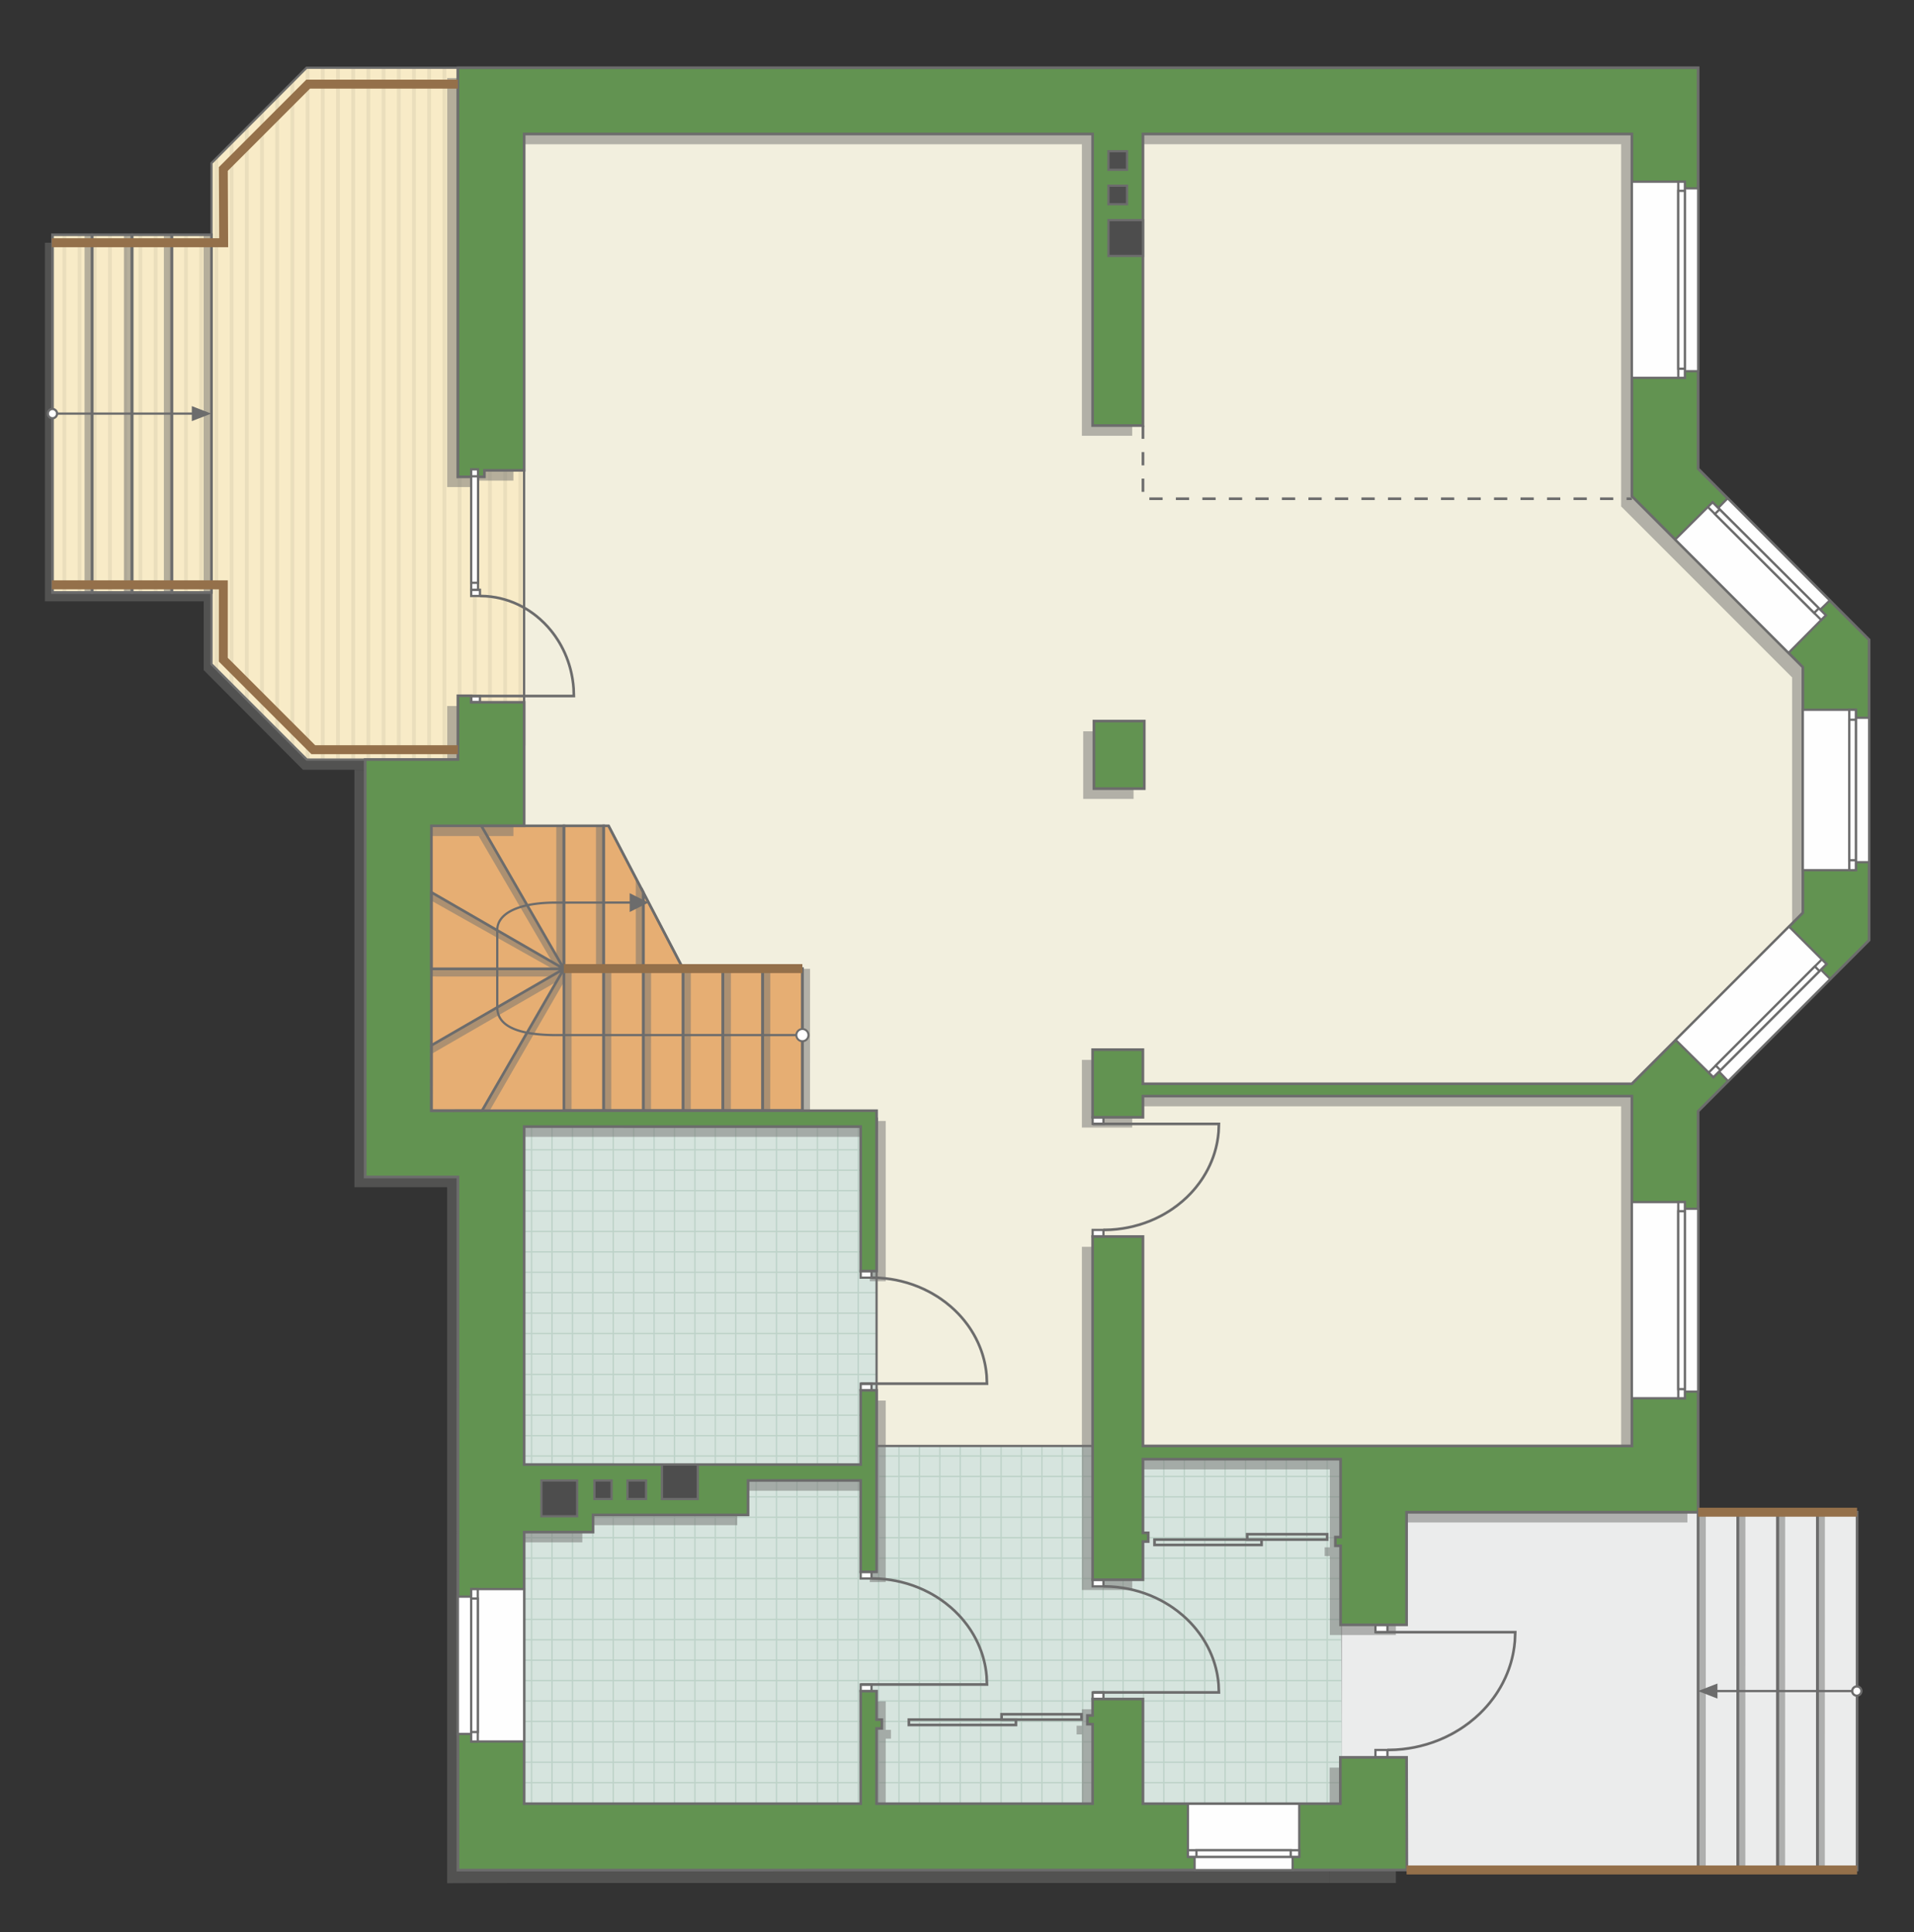
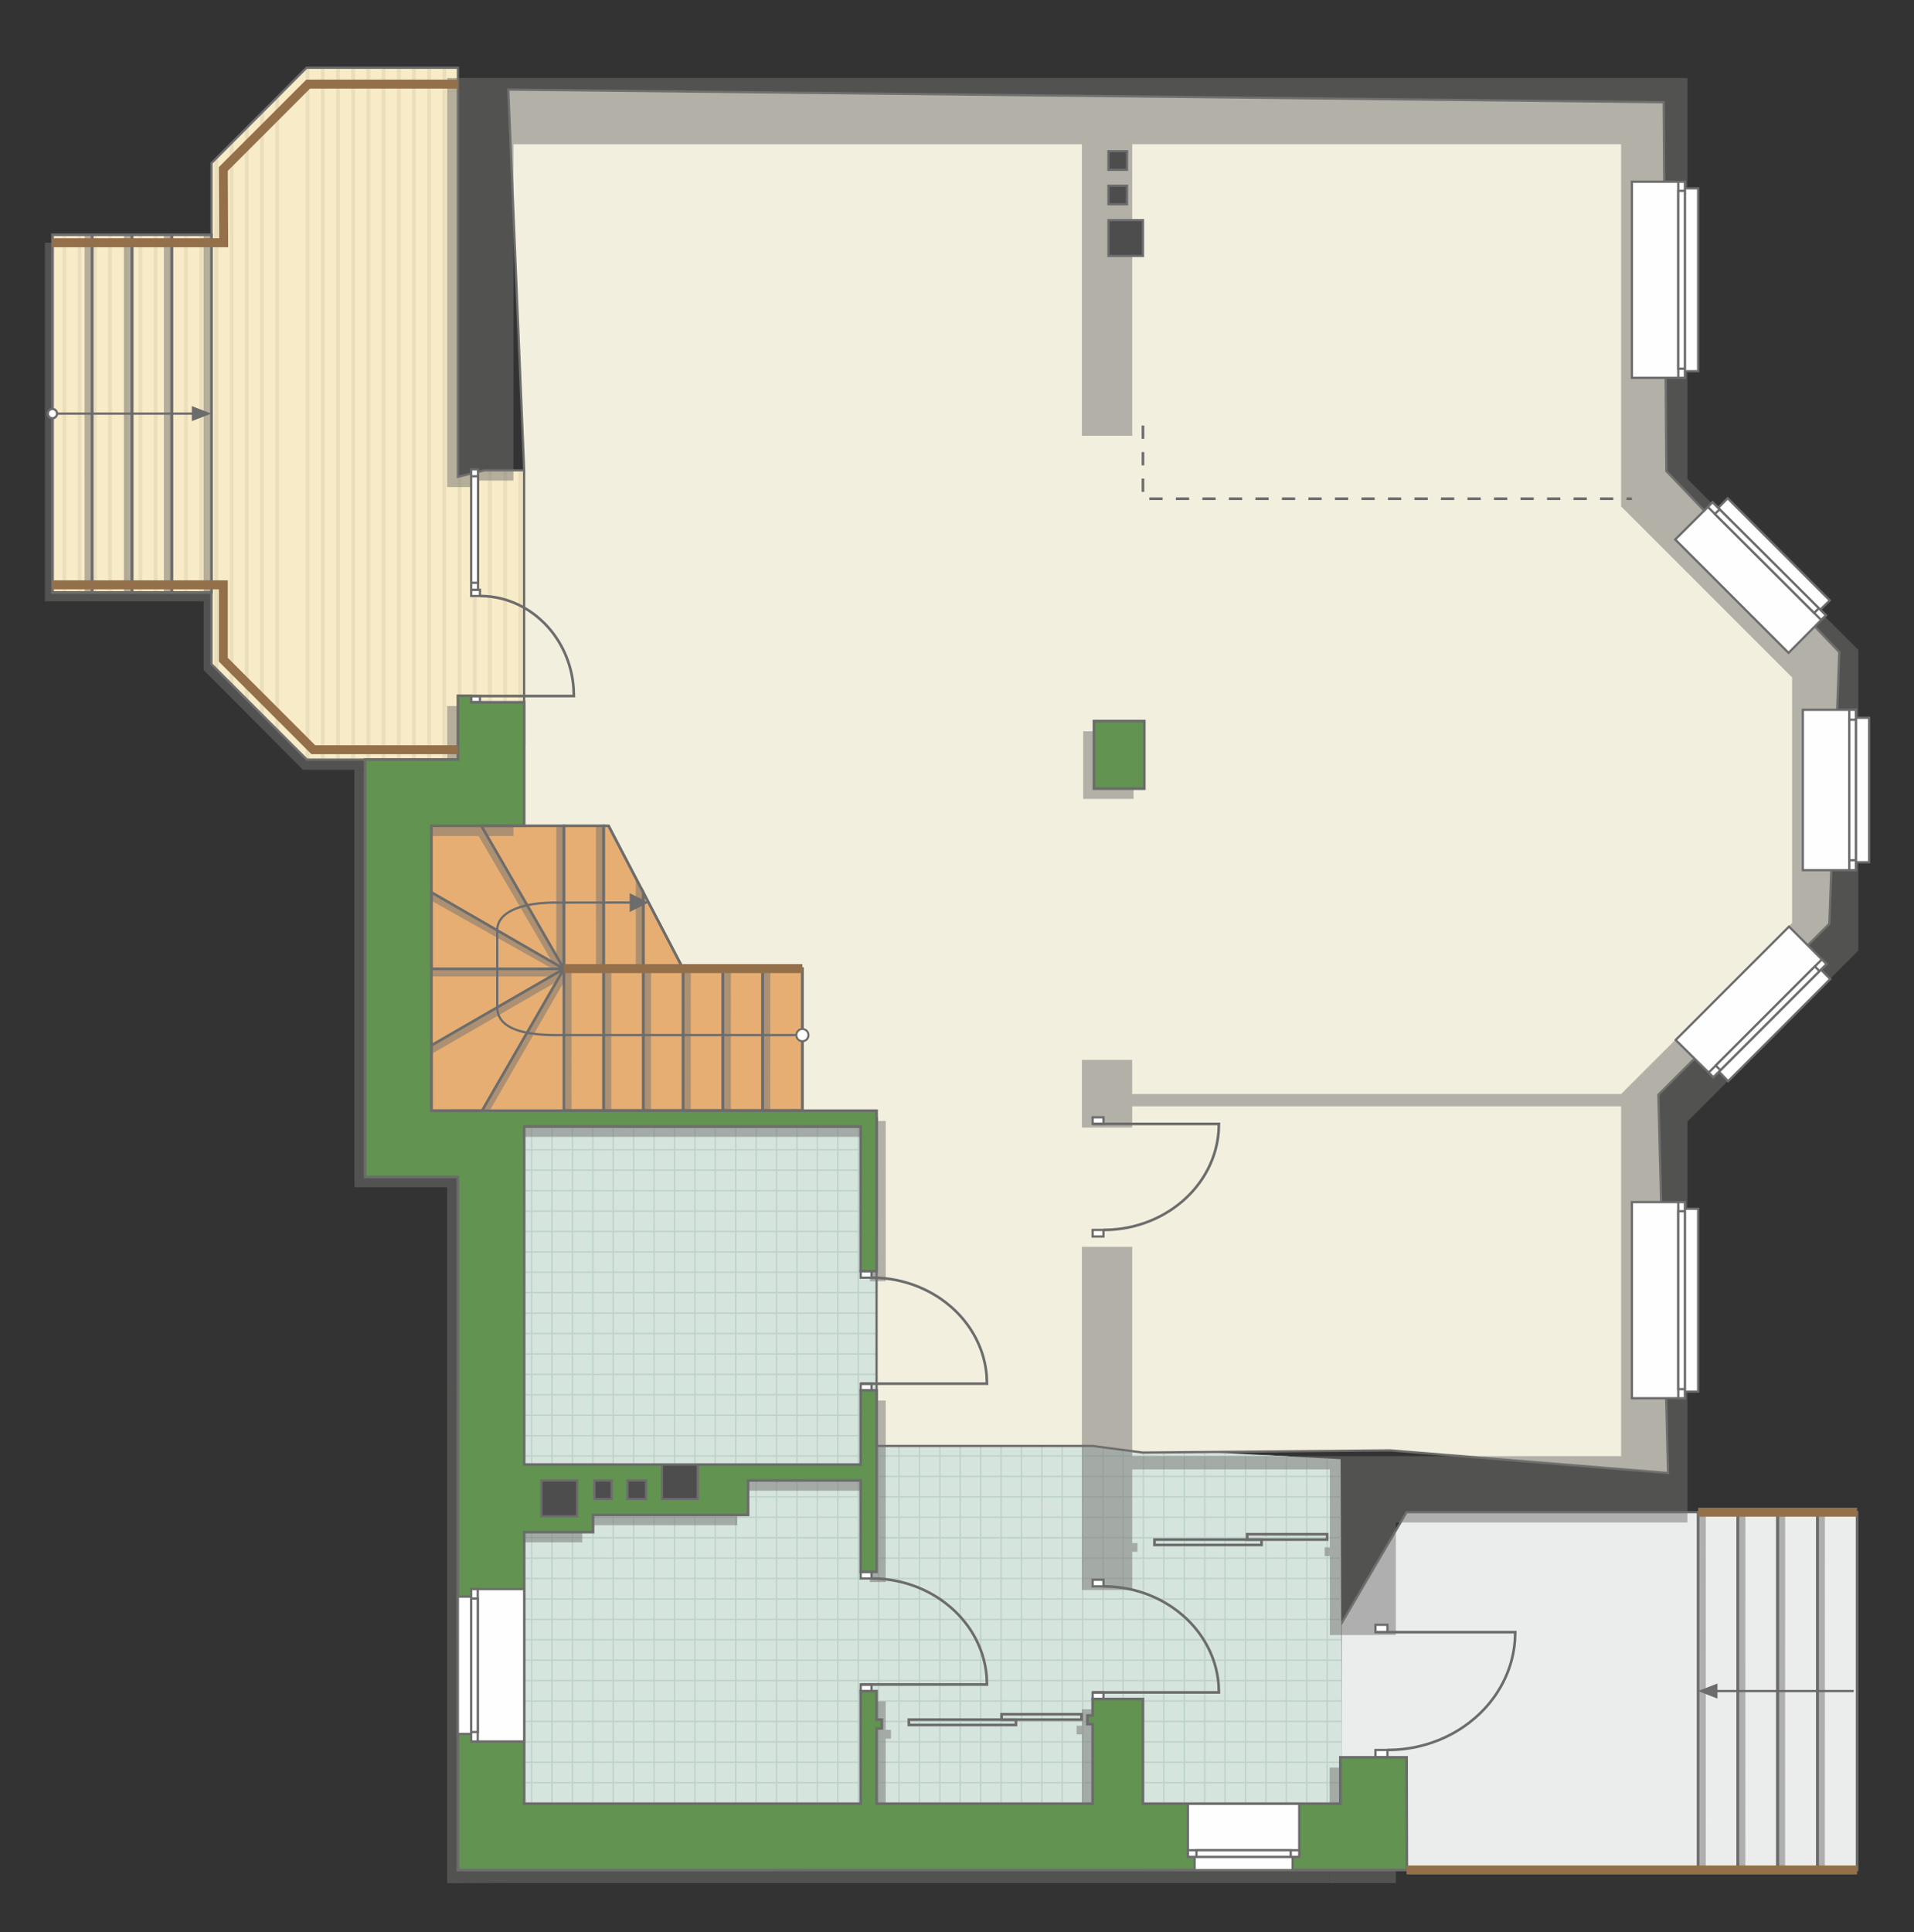
<svg xmlns="http://www.w3.org/2000/svg" xml:space="preserve" width="144.388mm" height="145.74mm" version="1.1" style="shape-rendering:geometricPrecision; text-rendering:geometricPrecision; image-rendering:optimizeQuality; fill-rule:evenodd; clip-rule:evenodd" viewBox="0 0 27254.93 27510.12">
  <rect x="0" y="0" width="27254.93" height="27510.12" fill="#333333" stroke="none" />
  <defs>
    <style type="text/css">
   
    .str4 {stroke:#94704A;stroke-width:127.77;stroke-miterlimit:22.926}
    .str1 {stroke:#6C6C6C;stroke-width:31.88;stroke-miterlimit:22.926}
    .str0 {stroke:#6C6C6C;stroke-width:31.96;stroke-miterlimit:22.926}
    .str3 {stroke:#6C6C6C;stroke-width:37.75;stroke-miterlimit:22.926}
    .str2 {stroke:#BDD2C8;stroke-width:18.88;stroke-miterlimit:22.926}
    .str5 {stroke:#6C6C6C;stroke-width:37.75;stroke-miterlimit:22.926;stroke-dasharray:188.762 188.762}
    .fil4 {fill:none}
    .fil9 {fill:#FEFEFE}
    .fil5 {fill:#D6E4DE}
    .fil11 {fill:#4D4D4D}
    .fil10 {fill:#629351}
    .fil12 {fill:#6C6C6C}
    .fil7 {fill:#E6AE73}
    .fil3 {fill:#EADEBC}
    .fil0 {fill:#EBECEC}
    .fil6 {fill:#F2EFDE}
    .fil2 {fill:#F8EBC7}
    .fil13 {fill:white}
    .fil1 {fill:white}
    .fil14 {fill:#6C6C6C;fill-rule:nonzero}
    .fil8 {fill:#727271;fill-opacity:0.502}
   
  </style>
    <clipPath id="id0">
      <path d="M6520.45 964.61l-2154.94 0 -1353.84 1357.57 0 1020.05 -2264.05 0 0 5092.6 2264.05 0 0 1021.18 1357.63 1357.59 2151.15 0 943.39 -815.45 0 -3301.82 -566.02 0 -377.37 92.47 0 -5824.21z" />
    </clipPath>
    <clipPath id="id1">
      <path d="M7463.85 25678.99l11644.01 0 -18.03 -4904.6 -3531.18 -188.76 -2830.44 0 -189.37 -792.04 0 -3754.28 -5074.99 0 0 9639.68z" />
    </clipPath>
  </defs>
  <g id="пол">
    <g id="_2452938027584">
      <polygon class="fil0 str0" points="26444.16,21529.07 20029.49,21529.07 19089.83,23132.22 19086.06,25678.99 20033.26,26622.43 26444.16,26621.67 " />
      <polygon class="fil1" points="6520.45,964.61 4365.51,964.61 3011.67,2322.18 3011.67,3342.23 747.63,3342.23 747.63,8434.84 3011.67,8434.84 3011.67,9456.02 4369.31,10813.61 6520.45,10813.61 7463.85,9998.16 7463.85,6696.34 6897.83,6696.34 6520.45,6788.82 " />
      <g style="clip-path:url(#id0)">
        <g>
          <g>
            <rect class="fil2" transform="matrix(-4.67283E-13 7.762 -50.716 -4.65695E-11 18474.8 184.136)" width="1761.9" height="435.28" />
            <rect class="fil3" transform="matrix(-4.67283E-13 7.762 -0.124 -1.14149E-13 18474.8 184.136)" width="1761.9" height="435.28" />
            <rect class="fil3" transform="matrix(-4.67283E-13 7.762 -0.124 -1.14149E-13 5488.96 184.136)" width="1761.9" height="435.28" />
            <rect class="fil3" transform="matrix(-4.67283E-13 7.762 -0.124 -1.14149E-13 15228.4 184.136)" width="1761.9" height="435.28" />
            <rect class="fil3" transform="matrix(-4.67283E-13 7.762 -0.124 -1.14149E-13 2242.5 184.136)" width="1761.9" height="435.28" />
            <rect class="fil3" transform="matrix(-4.67283E-13 7.762 -0.124 -1.14149E-13 11981.9 184.136)" width="1761.9" height="435.28" />
            <rect class="fil3" transform="matrix(-4.67283E-13 7.762 -0.124 -1.14149E-13 -1003.97 184.136)" width="1761.9" height="435.28" />
            <rect class="fil3" transform="matrix(-4.67283E-13 7.762 -0.124 -1.14149E-13 8735.43 184.136)" width="1761.9" height="435.28" />
            <rect class="fil3" transform="matrix(-4.67283E-13 7.762 -0.124 -1.14149E-13 17825.5 184.136)" width="1761.9" height="435.28" />
            <rect class="fil3" transform="matrix(-4.67283E-13 7.762 -0.124 -1.14149E-13 4839.67 184.136)" width="1761.9" height="435.28" />
            <rect class="fil3" transform="matrix(-4.67283E-13 7.762 -0.124 -1.14149E-13 14579.1 184.136)" width="1761.9" height="435.28" />
            <rect class="fil3" transform="matrix(-4.67283E-13 7.762 -0.124 -1.14149E-13 1593.2 184.136)" width="1761.9" height="435.28" />
            <rect class="fil3" transform="matrix(-4.67283E-13 7.762 -0.124 -1.14149E-13 11332.6 184.136)" width="1761.9" height="435.28" />
            <rect class="fil3" transform="matrix(-4.67283E-13 7.762 -0.124 -1.14149E-13 -1653.26 184.136)" width="1761.9" height="435.28" />
            <rect class="fil3" transform="matrix(-4.67283E-13 7.762 -0.124 -1.14149E-13 8086.13 184.136)" width="1761.9" height="435.28" />
            <rect class="fil3" transform="matrix(-4.67283E-13 7.762 -0.124 -1.14149E-13 17176.2 184.136)" width="1761.9" height="435.28" />
-             <rect class="fil3" transform="matrix(-4.67283E-13 7.762 -0.124 -1.14149E-13 4190.37 184.136)" width="1761.9" height="435.28" />
            <rect class="fil3" transform="matrix(-4.67283E-13 7.762 -0.124 -1.14149E-13 13929.8 184.136)" width="1761.9" height="435.28" />
            <rect class="fil3" transform="matrix(-4.67283E-13 7.762 -0.124 -1.14149E-13 943.909 184.136)" width="1761.9" height="435.28" />
            <rect class="fil3" transform="matrix(-4.67283E-13 7.762 -0.124 -1.14149E-13 10683.3 184.136)" width="1761.9" height="435.28" />
            <rect class="fil3" transform="matrix(-4.67283E-13 7.762 -0.124 -1.14149E-13 -2302.56 184.136)" width="1761.9" height="435.28" />
            <rect class="fil3" transform="matrix(-4.67283E-13 7.762 -0.124 -1.14149E-13 7436.84 184.136)" width="1761.9" height="435.28" />
            <rect class="fil3" transform="matrix(-4.67283E-13 7.762 -0.124 -1.14149E-13 16526.9 184.136)" width="1761.9" height="435.28" />
            <rect class="fil3" transform="matrix(-4.67283E-13 7.762 -0.124 -1.14149E-13 3541.08 184.136)" width="1761.9" height="435.28" />
            <rect class="fil3" transform="matrix(-4.67283E-13 7.762 -0.124 -1.14149E-13 13280.5 184.136)" width="1761.9" height="435.28" />
            <rect class="fil3" transform="matrix(-4.67283E-13 7.762 -0.124 -1.14149E-13 294.616 184.136)" width="1761.9" height="435.28" />
            <rect class="fil3" transform="matrix(-4.67283E-13 7.762 -0.124 -1.14149E-13 10034 184.136)" width="1761.9" height="435.28" />
            <rect class="fil3" transform="matrix(-4.67283E-13 7.762 -0.124 -1.14149E-13 -2951.85 184.136)" width="1761.9" height="435.28" />
            <rect class="fil3" transform="matrix(-4.67283E-13 7.762 -0.124 -1.14149E-13 6787.55 184.136)" width="1761.9" height="435.28" />
            <rect class="fil3" transform="matrix(-4.67283E-13 7.762 -0.124 -1.14149E-13 15877.6 184.136)" width="1761.9" height="435.28" />
            <rect class="fil3" transform="matrix(-4.67283E-13 7.762 -0.124 -1.14149E-13 2891.79 184.136)" width="1761.9" height="435.28" />
            <rect class="fil3" transform="matrix(-4.67283E-13 7.762 -0.124 -1.14149E-13 12631.2 184.136)" width="1761.9" height="435.28" />
            <rect class="fil3" transform="matrix(-4.67283E-13 7.762 -0.124 -1.14149E-13 -354.677 184.136)" width="1761.9" height="435.28" />
            <rect class="fil3" transform="matrix(-4.67283E-13 7.762 -0.124 -1.14149E-13 9384.72 184.136)" width="1761.9" height="435.28" />
            <rect class="fil3" transform="matrix(-4.67283E-13 7.762 -0.124 -1.14149E-13 6138.25 184.136)" width="1761.9" height="435.28" />
            <rect class="fil3" transform="matrix(-4.67283E-13 7.762 -0.124 -1.14149E-13 18258.4 184.136)" width="1761.9" height="435.28" />
            <rect class="fil3" transform="matrix(-4.67283E-13 7.762 -0.124 -1.14149E-13 5272.53 184.136)" width="1761.9" height="435.28" />
            <rect class="fil3" transform="matrix(-4.67283E-13 7.762 -0.124 -1.14149E-13 15011.9 184.136)" width="1761.9" height="435.28" />
            <rect class="fil3" transform="matrix(-4.67283E-13 7.762 -0.124 -1.14149E-13 2026.06 184.136)" width="1761.9" height="435.28" />
            <rect class="fil3" transform="matrix(-4.67283E-13 7.762 -0.124 -1.14149E-13 11765.5 184.136)" width="1761.9" height="435.28" />
            <rect class="fil3" transform="matrix(-4.67283E-13 7.762 -0.124 -1.14149E-13 -1220.4 184.136)" width="1761.9" height="435.28" />
            <rect class="fil3" transform="matrix(-4.67283E-13 7.762 -0.124 -1.14149E-13 8518.99 184.136)" width="1761.9" height="435.28" />
            <rect class="fil3" transform="matrix(-4.67283E-13 7.762 -0.124 -1.14149E-13 17609.1 184.136)" width="1761.9" height="435.28" />
            <rect class="fil3" transform="matrix(-4.67283E-13 7.762 -0.124 -1.14149E-13 4623.24 184.136)" width="1761.9" height="435.28" />
            <rect class="fil3" transform="matrix(-4.67283E-13 7.762 -0.124 -1.14149E-13 14362.6 184.136)" width="1761.9" height="435.28" />
            <rect class="fil3" transform="matrix(-4.67283E-13 7.762 -0.124 -1.14149E-13 1376.77 184.136)" width="1761.9" height="435.28" />
            <rect class="fil3" transform="matrix(-4.67283E-13 7.762 -0.124 -1.14149E-13 11116.2 184.136)" width="1761.9" height="435.28" />
            <rect class="fil3" transform="matrix(-4.67283E-13 7.762 -0.124 -1.14149E-13 -1869.69 184.136)" width="1761.9" height="435.28" />
            <rect class="fil3" transform="matrix(-4.67283E-13 7.762 -0.124 -1.14149E-13 7869.7 184.136)" width="1761.9" height="435.28" />
            <rect class="fil3" transform="matrix(-4.67283E-13 7.762 -0.124 -1.14149E-13 16959.8 184.136)" width="1761.9" height="435.28" />
            <rect class="fil3" transform="matrix(-4.67283E-13 7.762 -0.124 -1.14149E-13 3973.94 184.136)" width="1761.9" height="435.28" />
            <rect class="fil3" transform="matrix(-4.67283E-13 7.762 -0.124 -1.14149E-13 13713.3 184.136)" width="1761.9" height="435.28" />
            <rect class="fil3" transform="matrix(-4.67283E-13 7.762 -0.124 -1.14149E-13 727.478 184.136)" width="1761.9" height="435.28" />
            <rect class="fil3" transform="matrix(-4.67283E-13 7.762 -0.124 -1.14149E-13 10466.9 184.136)" width="1761.9" height="435.28" />
            <rect class="fil3" transform="matrix(-4.67283E-13 7.762 -0.124 -1.14149E-13 -2518.99 184.136)" width="1761.9" height="435.28" />
            <rect class="fil3" transform="matrix(-4.67283E-13 7.762 -0.124 -1.14149E-13 7220.41 184.136)" width="1761.9" height="435.28" />
            <rect class="fil3" transform="matrix(-4.67283E-13 7.762 -0.124 -1.14149E-13 16310.5 184.136)" width="1761.9" height="435.28" />
            <rect class="fil3" transform="matrix(-4.67283E-13 7.762 -0.124 -1.14149E-13 3324.65 184.136)" width="1761.9" height="435.28" />
            <rect class="fil3" transform="matrix(-4.67283E-13 7.762 -0.124 -1.14149E-13 13064 184.136)" width="1761.9" height="435.28" />
            <rect class="fil3" transform="matrix(-4.67283E-13 7.762 -0.124 -1.14149E-13 78.186 184.136)" width="1761.9" height="435.28" />
            <rect class="fil3" transform="matrix(-4.67283E-13 7.762 -0.124 -1.14149E-13 9817.58 184.136)" width="1761.9" height="435.28" />
            <rect class="fil3" transform="matrix(-4.67283E-13 7.762 -0.124 -1.14149E-13 -3168.28 184.136)" width="1761.9" height="435.28" />
            <rect class="fil3" transform="matrix(-4.67283E-13 7.762 -0.124 -1.14149E-13 6571.12 184.136)" width="1761.9" height="435.28" />
            <rect class="fil3" transform="matrix(-4.67283E-13 7.762 -0.124 -1.14149E-13 15661.2 184.136)" width="1761.9" height="435.28" />
            <rect class="fil3" transform="matrix(-4.67283E-13 7.762 -0.124 -1.14149E-13 2675.36 184.136)" width="1761.9" height="435.28" />
            <rect class="fil3" transform="matrix(-4.67283E-13 7.762 -0.124 -1.14149E-13 12414.8 184.136)" width="1761.9" height="435.28" />
            <rect class="fil3" transform="matrix(-4.67283E-13 7.762 -0.124 -1.14149E-13 -571.108 184.136)" width="1761.9" height="435.28" />
            <rect class="fil3" transform="matrix(-4.67283E-13 7.762 -0.124 -1.14149E-13 9168.29 184.136)" width="1761.9" height="435.28" />
            <rect class="fil3" transform="matrix(-4.67283E-13 7.762 -0.124 -1.14149E-13 5921.82 184.136)" width="1761.9" height="435.28" />
            <rect class="fil3" transform="matrix(-4.67283E-13 7.762 -0.124 -1.14149E-13 18042 184.136)" width="1761.9" height="435.28" />
            <rect class="fil3" transform="matrix(-4.67283E-13 7.762 -0.124 -1.14149E-13 5056.1 184.136)" width="1761.9" height="435.28" />
            <rect class="fil3" transform="matrix(-4.67283E-13 7.762 -0.124 -1.14149E-13 14795.5 184.136)" width="1761.9" height="435.28" />
            <rect class="fil3" transform="matrix(-4.67283E-13 7.762 -0.124 -1.14149E-13 1809.63 184.136)" width="1761.9" height="435.28" />
            <rect class="fil3" transform="matrix(-4.67283E-13 7.762 -0.124 -1.14149E-13 11549 184.136)" width="1761.9" height="435.28" />
            <rect class="fil3" transform="matrix(-4.67283E-13 7.762 -0.124 -1.14149E-13 -1436.83 184.136)" width="1761.9" height="435.28" />
            <rect class="fil3" transform="matrix(-4.67283E-13 7.762 -0.124 -1.14149E-13 8302.56 184.136)" width="1761.9" height="435.28" />
            <rect class="fil3" transform="matrix(-4.67283E-13 7.762 -0.124 -1.14149E-13 17392.7 184.136)" width="1761.9" height="435.28" />
            <rect class="fil3" transform="matrix(-4.67283E-13 7.762 -0.124 -1.14149E-13 4406.81 184.136)" width="1761.9" height="435.28" />
            <rect class="fil3" transform="matrix(-4.67283E-13 7.762 -0.124 -1.14149E-13 14146.2 184.136)" width="1761.9" height="435.28" />
            <rect class="fil3" transform="matrix(-4.67283E-13 7.762 -0.124 -1.14149E-13 1160.34 184.136)" width="1761.9" height="435.28" />
            <rect class="fil3" transform="matrix(-4.67283E-13 7.762 -0.124 -1.14149E-13 10899.7 184.136)" width="1761.9" height="435.28" />
            <rect class="fil3" transform="matrix(-4.67283E-13 7.762 -0.124 -1.14149E-13 -2086.12 184.136)" width="1761.9" height="435.28" />
            <rect class="fil3" transform="matrix(-4.67283E-13 7.762 -0.124 -1.14149E-13 7653.27 184.136)" width="1761.9" height="435.28" />
            <rect class="fil3" transform="matrix(-4.67283E-13 7.762 -0.124 -1.14149E-13 16743.4 184.136)" width="1761.9" height="435.28" />
            <rect class="fil3" transform="matrix(-4.67283E-13 7.762 -0.124 -1.14149E-13 3757.51 184.136)" width="1761.9" height="435.28" />
            <rect class="fil3" transform="matrix(-4.67283E-13 7.762 -0.124 -1.14149E-13 13496.9 184.136)" width="1761.9" height="435.28" />
            <rect class="fil3" transform="matrix(-4.67283E-13 7.762 -0.124 -1.14149E-13 511.047 184.136)" width="1761.9" height="435.28" />
            <rect class="fil3" transform="matrix(-4.67283E-13 7.762 -0.124 -1.14149E-13 10250.4 184.136)" width="1761.9" height="435.28" />
            <rect class="fil3" transform="matrix(-4.67283E-13 7.762 -0.124 -1.14149E-13 -2735.42 184.136)" width="1761.9" height="435.28" />
            <rect class="fil3" transform="matrix(-4.67283E-13 7.762 -0.124 -1.14149E-13 7003.98 184.136)" width="1761.9" height="435.28" />
            <rect class="fil3" transform="matrix(-4.67283E-13 7.762 -0.124 -1.14149E-13 16094.1 184.136)" width="1761.9" height="435.28" />
            <rect class="fil3" transform="matrix(-4.67283E-13 7.762 -0.124 -1.14149E-13 3108.22 184.136)" width="1761.9" height="435.28" />
            <rect class="fil3" transform="matrix(-4.67283E-13 7.762 -0.124 -1.14149E-13 12847.6 184.136)" width="1761.9" height="435.28" />
            <rect class="fil3" transform="matrix(-4.67283E-13 7.762 -0.124 -1.14149E-13 -138.246 184.136)" width="1761.9" height="435.28" />
            <rect class="fil3" transform="matrix(-4.67283E-13 7.762 -0.124 -1.14149E-13 9601.15 184.136)" width="1761.9" height="435.28" />
            <rect class="fil3" transform="matrix(-4.67283E-13 7.762 -0.124 -1.14149E-13 -3384.71 184.136)" width="1761.9" height="435.28" />
            <rect class="fil3" transform="matrix(-4.67283E-13 7.762 -0.124 -1.14149E-13 6354.68 184.136)" width="1761.9" height="435.28" />
            <rect class="fil3" transform="matrix(-4.67283E-13 7.762 -0.124 -1.14149E-13 15444.8 184.136)" width="1761.9" height="435.28" />
            <rect class="fil3" transform="matrix(-4.67283E-13 7.762 -0.124 -1.14149E-13 2458.93 184.136)" width="1761.9" height="435.28" />
            <rect class="fil3" transform="matrix(-4.67283E-13 7.762 -0.124 -1.14149E-13 12198.3 184.136)" width="1761.9" height="435.28" />
            <rect class="fil3" transform="matrix(-4.67283E-13 7.762 -0.124 -1.14149E-13 -787.539 184.136)" width="1761.9" height="435.28" />
            <rect class="fil3" transform="matrix(-4.67283E-13 7.762 -0.124 -1.14149E-13 8951.86 184.136)" width="1761.9" height="435.28" />
            <rect class="fil3" transform="matrix(-4.67283E-13 7.762 -0.124 -1.14149E-13 5705.39 184.136)" width="1761.9" height="435.28" />
          </g>
        </g>
      </g>
      <polygon class="fil4 str1" points="6520.45,964.61 4365.51,964.61 3011.67,2322.18 3011.67,3342.23 747.63,3342.23 747.63,8434.84 3011.67,8434.84 3011.67,9456.02 4369.31,10813.61 6520.45,10813.61 7463.85,9998.16 7463.85,6696.34 6897.83,6696.34 6520.45,6788.82 " />
      <polygon class="fil5" points="7463.85,25678.99 19107.86,25678.99 19089.83,20774.4 15558.65,20585.64 12728.2,20585.64 12538.84,19793.59 12538.84,16039.31 7463.85,16039.31 " />
      <g style="clip-path:url(#id1)">
        <g>
          <path id="_1" class="fil4 str2" d="M13673.65 27116.7l0 -11675.35m290.66 11675.35l0 -11675.35m290.66 11675.35l0 -11675.35m290.66 11675.35l0 -11675.35m290.66 11675.35l0 -11675.35m290.66 11675.35l0 -11675.35m290.66 11675.35l0 -11675.35m290.66 11675.35l0 -11675.35m-4359.68 11675.5l0 -11675.35m290.66 11675.35l0 -11675.35m290.66 11675.35l0 -11675.35m290.66 11675.35l0 -11675.35m290.66 11675.35l0 -11675.35m290.66 11675.35l0 -11675.35m290.66 11675.35l0 -11675.35m290.66 11675.35l0 -11675.35m-4359.83 11675.2l0 -11675.35m290.66 11675.35l0 -11675.35m290.66 11675.35l0 -11675.35m290.66 11675.35l0 -11675.35m290.66 11675.35l0 -11675.35m290.66 11675.35l0 -11675.35m290.66 11675.35l0 -11675.35m290.66 11675.35l0 -11675.35m-4359.68 11675.5l0 -11675.35m290.66 11675.35l0 -11675.35m290.66 11675.35l0 -11675.35m290.66 11675.35l0 -11675.35m290.66 11675.35l0 -11675.35m290.66 11675.35l0 -11675.35m290.66 11675.35l0 -11675.35m290.66 11675.35l0 -11675.35" />
          <path class="fil4 str2" d="M4036.14 23345.22l19093.12 0m-19093.12 290.66l19093.12 0m-19093.12 290.66l19093.12 0m-19093.12 290.66l19093.12 0m-19093.12 290.66l19093.12 0m-19093.12 290.66l19093.12 0m-19093.12 290.66l19093.12 0m-19093.12 290.66l19093.12 0m-19093.36 -4359.68l19093.12 0m-19093.12 290.66l19093.12 0m-19093.12 290.66l19093.12 0m-19093.12 290.66l19093.12 0m-19093.12 290.66l19093.12 0m-19093.12 290.66l19093.12 0m-19093.12 290.66l19093.12 0m-19093.12 290.66l19093.12 0m-19092.87 -4359.83l19093.12 0m-19093.12 290.66l19093.12 0m-19093.12 290.66l19093.12 0m-19093.12 290.66l19093.12 0m-19093.12 290.66l19093.12 0m-19093.12 290.66l19093.12 0m-19093.12 290.66l19093.12 0m-19093.12 290.66l19093.12 0m-19093.36 -4359.68l19093.12 0m-19093.12 290.66l19093.12 0m-19093.12 290.66l19093.12 0m-19093.12 290.66l19093.12 0m-19093.12 290.66l19093.12 0m-19093.12 290.66l19093.12 0m-19093.12 290.66l19093.12 0m-19093.12 290.66l19093.12 0" />
          <path class="fil4 str2" d="M4663.64 27116.85l0 -11675.35m290.66 11675.35l0 -11675.35m290.66 11675.35l0 -11675.35m290.66 11675.35l0 -11675.35m290.66 11675.35l0 -11675.35m290.66 11675.35l0 -11675.35m290.66 11675.35l0 -11675.35m290.66 11675.35l0 -11675.35m-2325.09 11675.5l0 -11675.35" />
          <path class="fil4 str2" d="M22967.68 27240.53l0 -11675.35m290.66 11675.35l0 -11675.35m290.66 11675.35l0 -11675.35m290.66 11675.35l0 -11675.35m290.66 11675.35l0 -11675.35m290.66 11675.35l0 -11675.35m290.66 11675.35l0 -11675.35m290.66 11675.35l0 -11675.35m-4359.68 11675.5l0 -11675.35m290.66 11675.35l0 -11675.35m290.66 11675.35l0 -11675.35m290.66 11675.35l0 -11675.35m290.66 11675.35l0 -11675.35m290.66 11675.35l0 -11675.35m290.66 11675.35l0 -11675.35m290.66 11675.35l0 -11675.35m-4359.83 11675.2l0 -11675.35m290.66 11675.35l0 -11675.35m290.66 11675.35l0 -11675.35m290.66 11675.35l0 -11675.35m290.66 11675.35l0 -11675.35m290.66 11675.35l0 -11675.35m290.66 11675.35l0 -11675.35m290.66 11675.35l0 -11675.35m-4359.68 11675.5l0 -11675.35m290.66 11675.35l0 -11675.35m290.66 11675.35l0 -11675.35m290.66 11675.35l0 -11675.35m290.66 11675.35l0 -11675.35m290.66 11675.35l0 -11675.35m290.66 11675.35l0 -11675.35m290.66 11675.35l0 -11675.35" />
        </g>
      </g>
      <polygon class="fil4" points="7463.85,25678.99 19107.86,25678.99 19089.83,20774.4 15558.65,20585.64 12728.2,20585.64 12538.84,19793.59 12538.84,16039.31 7463.85,16039.31 " />
      <polygon class="fil6 str0" points="23690.41,1455.09 7237.43,1275.1 7463.85,6696.34 7463.85,10603.86 5808.61,11299.82 5765.78,16190.32 7320.07,15956.77 12486.12,15926.15 12482.34,18095.49 12482.34,19793.59 12482.34,20585.64 15558.65,20585.64 16275.56,20680.02 19797.5,20648.72 23752.85,20971.05 23615,15585.89 26049.46,13151.24 26190.9,9283.64 23728.16,6706.06 " />
      <polygon class="fil7 str0" points="11425.96,15810.34 11425.96,13793.4 9727.91,13793.4 8665.67,11757.06 6143.12,11757.04 6143.12,15812.99 " />
    </g>
  </g>
  <g id="тень">
    <g id="_2452937990192">
      <g>
        <polygon class="fil8" points="6367.52,1110.49 6367.52,6934.73 6744.89,6934.73 6744.89,6842.24 7310.91,6842.24 7310.91,2053.73 15405.71,2053.73 15405.71,6204.22 16122.63,6204.22 16122.63,2053.54 23084.75,2053.54 23084.75,7209.94 25519.21,9644.38 25519.21,13140.84 23084.75,15575.49 16121.69,15575.49 16121.69,15089.42 15405.71,15089.42 15405.71,16052.51 16122.63,16052.51 16122.63,15750.66 23084.75,15750.66 23084.75,20731.53 16122.63,20731.53 16122.63,17750.61 15405.71,17750.61 15405.71,22636.89 16122.63,22636.89 16122.63,22092.69 16197.38,22092.69 16197.38,21968.49 16122.63,21968.49 16122.63,20920.29 18936.9,20920.29 18936.9,22029.27 18862.32,22029.27 18862.32,22153.28 18936.9,22153.28 18936.9,23278.12 19876.55,23278.12 19876.55,21674.96 24028.16,21674.96 24028.16,15966.24 26462.73,13531.67 26462.73,9253.67 24028.22,6819.15 24028.22,1110.49 " />
        <polygon class="fil8" points="19876.55,26807.96 18933.12,26807.96 18933.12,26541.81 18212.98,26541.81 18212.98,25824.89 18933.12,25824.89 18933.12,25164.98 19876.55,25164.98 " />
        <polygon class="fil8" points="18933.12,26807.96 7310.91,26807.96 6367.52,26811.47 6367.52,16902.12 5046.83,16902.12 5046.83,10959.51 6367.52,10959.51 6367.52,10051.56 6745.49,10051.56 6745.49,10144.06 7310.91,10144.06 7310.91,11902.94 5990.18,11902.94 5990.18,15958.88 12612.3,15958.88 12612.3,18241.39 12385.9,18241.39 12385.9,16185.2 7310.91,16185.2 7310.91,20996.55 12385.9,20996.55 12385.9,19939.49 12612.32,19939.49 12612.32,22524.2 12385.9,22524.2 12385.9,21222.88 10499.17,21222.88 10499.17,21713.47 8292.08,21713.47 8292.08,21958.67 7310.91,21958.67 7310.91,25824.89 12385.92,25824.89 12385.92,24222.3 12612.32,24222.3 12612.32,24627.76 12686.98,24627.76 12686.98,24753.48 12612.32,24753.48 12612.32,25824.89 15405.71,25824.89 15405.71,24692.88 15331.15,24692.88 15331.15,24568.68 15405.71,24568.68 15405.71,24334.8 16122.63,24334.8 16122.63,25824.89 16703.64,25824.89 16703.64,26624.35 18933.12,26622.61 " />
        <polygon class="fil8" points="16141.51,10411.53 15424.59,10411.53 15424.59,11373.84 16141.51,11373.84 " />
      </g>
      <polygon class="fil8" points="3011.69,8434.86 747.63,8434.86 748.52,3456.06 639.11,3456.06 639.22,8560.63 2900.91,8560.63 2900.91,9540.81 4314.83,10959.51 5199.76,10959.51 5199.76,10813.59 4369.31,10813.59 3011.69,9456.04 " />
      <g>
        <polygon class="fil8" points="1312.21,8434.84 1313.1,3342.23 1203.7,3342.23 1203.81,8434.84 " />
        <polygon class="fil8" points="1875.9,8434.84 1876.78,3342.23 1767.38,3342.23 1767.49,8434.84 " />
        <polygon class="fil8" points="2441.92,8434.84 2442.8,3342.23 2333.4,3342.23 2333.51,8434.84 " />
        <polygon class="fil8" points="3007.92,8434.84 3008.81,3342.23 2899.4,3342.23 2899.51,8434.84 " />
      </g>
      <g>
        <polygon class="fil8" points="24289.5,26622.43 24290.39,21529.82 24180.98,21529.82 24181.09,26622.43 " />
        <polygon class="fil8" points="24853.18,26622.43 24854.07,21529.82 24744.66,21529.82 24744.78,26622.43 " />
        <polygon class="fil8" points="25419.2,26622.43 25420.09,21529.82 25310.68,21529.82 25310.8,26622.43 " />
        <polygon class="fil8" points="25985.2,26622.43 25986.09,21529.82 25876.68,21529.82 25876.8,26622.43 " />
      </g>
      <g>
        <polygon class="fil8" points="10968.34,15810.34 10969.23,13793.4 10859.82,13793.4 10859.93,15810.34 " />
-         <polygon class="fil8" points="11534.36,15810.34 11535.25,13793.4 11425.84,13793.4 11425.96,15810.34 " />
        <polygon class="fil8" points="10407.19,15810.34 10408.08,13793.4 10298.67,13793.4 10298.78,15810.34 " />
        <polygon class="fil8" points="9836.3,15810.34 9837.19,13793.4 9727.78,13793.4 9727.89,15810.34 " />
        <polygon class="fil8" points="9270.3,15810.34 9271.18,13793.4 9161.78,13793.4 9161.89,15810.34 " />
        <polygon class="fil8" points="8704.28,15810.34 8705.16,13793.4 8595.76,13793.4 8595.87,15810.34 " />
        <polygon class="fil8" points="8138.25,15810.34 8139.14,13793.4 8029.74,13793.4 8029.85,15810.34 " />
        <polygon class="fil8" points="8594.98,13774 8595.87,11757.06 8486.46,11757.06 8486.58,13774 " />
        <polygon class="fil8" points="9161.89,13774 9162.78,12707.38 9053.37,12501.5 9053.48,13774 " />
        <polygon class="fil8" points="8029.85,13774 8030.74,11757.06 7921.33,11757.06 7921.44,13605.64 " />
        <polygon class="fil8" points="8029.85,13793.4 6927.03,11902.94 6816.49,11902.94 7882.18,13727.34 " />
        <polygon class="fil8" points="8025.64,13786.18 6138.91,12716.24 6138.91,12820.72 7869.1,13793.4 " />
        <polygon class="fil8" points="6143.12,13901.81 7840.84,13902.6 8029.85,13793.29 6143.12,13793.4 " />
        <polygon class="fil8" points="6972.88,15812.04 8034.55,13971.18 8029.85,13789.82 6864.47,15812.04 " />
        <polygon class="fil8" points="6143.72,15005.27 7923.07,13978.5 8029.91,13793.44 6143.8,14882.39 " />
      </g>
    </g>
  </g>
  <g id="двери">
    <g id="_2452937998688">
      <g>
        <polygon class="fil9 str1" points="6834.67,9909.1 6709.25,9909.1 6709.25,9998.16 6834.67,9998.16 " />
        <polyline class="fil4 str3" points="6709.25,9909.1 8171.68,9909.1 8167.8,9799.51 8161.74,9734.46 8153.88,9676.13 8147.54,9638.27 8137.25,9586.51 8125.59,9537.04 8117.19,9505.4 8103.98,9460.4 8087.31,9410.15 8067.24,9356.37 8042.27,9297.1 8018.24,9246.08 7989.7,9191.37 7969.84,9156.36 7944.74,9115.1 7905.79,9056.67 7874.37,9013.69 7842.62,8973.45 7799.63,8923.39 7752.44,8873.54 7690.66,8815.12 7635.58,8768.7 7595.04,8737.61 7537.16,8697.2 7498.94,8672.96 7437.61,8637.72 7376.54,8606.86 7313.95,8579.26 7249.09,8554.78 7178.5,8532.56 7117.9,8517.04 7059.05,8505 6989.75,8494.5 6920.01,8487.88 6834.67,8485.03 " />
        <polygon class="fil9 str1" points="6709.25,8485.03 6709.25,8395.97 6834.67,8395.97 6834.67,8485.03 " />
      </g>
      <g>
        <polygon class="fil9 str1" points="15712.85,16000.99 15558.65,16000.99 15558.65,15906.61 15712.85,15906.61 " />
        <polyline class="fil4 str3" points="15558.65,16000.99 17356.89,16000.99 17352.11,16117.16 17344.65,16186.09 17334.99,16247.91 17327.21,16288.04 17314.55,16342.92 17300.2,16395.33 17289.89,16428.88 17273.62,16476.58 17253.14,16529.83 17228.45,16586.83 17197.76,16649.63 17168.2,16703.71 17133.11,16761.7 17108.7,16798.81 17077.82,16842.55 17029.93,16904.46 16991.31,16950.01 16952.26,16992.67 16899.4,17045.73 16841.38,17098.57 16765.42,17160.48 16697.67,17209.67 16647.84,17242.63 16576.66,17285.46 16529.68,17311.15 16454.25,17348.51 16379.18,17381.22 16302.18,17410.46 16222.45,17436.41 16135.65,17459.95 16061.13,17476.39 15988.76,17489.17 15903.55,17500.29 15817.8,17507.31 15712.85,17510.33 " />
        <polygon class="fil9 str1" points="15558.65,17510.33 15558.65,17604.71 15712.85,17604.71 15712.85,17510.33 " />
      </g>
      <g>
        <polygon class="fil9 str1" points="12410.14,19699.21 12255.94,19699.21 12255.94,19793.59 12410.14,19793.59 " />
        <polyline class="fil4 str3" points="12255.94,19699.21 14054.18,19699.21 14049.4,19583.05 14041.95,19514.11 14032.28,19452.29 14024.51,19412.16 14011.84,19357.29 13997.49,19304.87 13987.19,19271.33 13970.92,19223.63 13950.44,19170.38 13925.75,19113.37 13895.05,19050.57 13865.49,18996.49 13830.4,18938.5 13806,18901.39 13775.11,18857.66 13727.22,18795.74 13688.6,18750.19 13649.55,18707.53 13596.7,18654.47 13538.67,18601.64 13462.71,18539.72 13394.97,18490.53 13345.13,18457.57 13273.95,18414.74 13226.97,18389.05 13151.54,18351.7 13076.47,18318.99 12999.47,18289.75 12919.74,18263.79 12832.95,18240.25 12758.42,18223.81 12686.05,18211.03 12600.85,18199.92 12515.09,18192.89 12410.14,18189.87 " />
        <polygon class="fil9 str1" points="12255.94,18189.87 12255.94,18095.49 12410.14,18095.49 12410.14,18189.87 " />
      </g>
      <g>
        <polygon class="fil9 str1" points="12410.14,23982.03 12255.94,23982.03 12255.94,24076.41 12410.14,24076.41 " />
        <polyline class="fil4 str3" points="12255.94,23982.03 14054.18,23982.03 14049.4,23865.86 14041.95,23796.93 14032.28,23735.11 14024.51,23694.98 14011.84,23640.1 13997.49,23587.68 13987.19,23554.14 13970.92,23506.44 13950.44,23453.19 13925.75,23396.19 13895.05,23333.38 13865.49,23279.3 13830.4,23221.32 13806,23184.21 13775.11,23140.47 13727.22,23078.56 13688.6,23033.01 13649.55,22990.35 13596.7,22937.29 13538.67,22884.45 13462.71,22822.54 13394.97,22773.35 13345.13,22740.39 13273.95,22697.56 13226.97,22671.87 13151.54,22634.51 13076.47,22601.8 12999.47,22572.56 12919.74,22546.61 12832.95,22523.07 12758.42,22506.63 12686.05,22493.85 12600.85,22482.73 12515.09,22475.71 12410.14,22472.69 " />
        <polygon class="fil9 str1" points="12255.94,22472.69 12255.94,22378.31 12410.14,22378.31 12410.14,22472.69 " />
      </g>
      <g>
        <polygon class="fil9 str1" points="15712.85,24094.53 15558.65,24094.53 15558.65,24188.91 15712.85,24188.91 " />
        <polyline class="fil4 str3" points="15558.65,24094.53 17356.89,24094.53 17352.11,23978.36 17344.65,23909.43 17334.99,23847.61 17327.21,23807.48 17314.55,23752.61 17300.2,23700.19 17289.89,23666.64 17273.62,23618.94 17253.14,23565.69 17228.45,23508.69 17197.76,23445.89 17168.2,23391.81 17133.11,23333.82 17108.7,23296.71 17077.82,23252.97 17029.93,23191.06 16991.31,23145.51 16952.26,23102.85 16899.4,23049.79 16841.38,22996.95 16765.42,22935.04 16697.67,22885.85 16647.84,22852.89 16576.66,22810.06 16529.68,22784.37 16454.25,22747.02 16379.18,22714.3 16302.18,22685.06 16222.45,22659.11 16135.65,22635.57 16061.13,22619.13 15988.76,22606.35 15903.55,22595.23 15817.8,22588.21 15712.85,22585.19 " />
        <polygon class="fil9 str1" points="15558.65,22585.19 15558.65,22490.81 15712.85,22490.81 15712.85,22585.19 " />
      </g>
      <g>
        <polygon class="fil9 str1" points="19756.77,23237.1 19586.09,23237.1 19586.09,23132.22 19756.77,23132.22 " />
        <polyline class="fil4 str3" points="19586.09,23237.1 21576.5,23237.1 21571.2,23366.17 21562.95,23442.77 21552.27,23511.46 21543.64,23556.05 21529.62,23617.02 21513.76,23675.27 21502.32,23712.53 21484.33,23765.54 21461.66,23824.71 21434.33,23888.06 21400.35,23957.83 21367.64,24017.93 21328.79,24082.35 21301.78,24123.6 21267.6,24172.19 21214.59,24240.99 21171.84,24291.6 21128.61,24338.99 21070.11,24397.96 21005.88,24456.67 20921.82,24525.47 20846.83,24580.12 20791.67,24616.74 20712.88,24664.34 20660.88,24692.88 20577.41,24734.39 20494.3,24770.73 20409.09,24803.23 20320.82,24832.06 20224.74,24858.22 20142.27,24876.49 20062.16,24890.69 19967.86,24903.05 19872.93,24910.85 19756.77,24914.21 " />
        <polygon class="fil9 str1" points="19586.09,24914.21 19586.09,25019.08 19756.77,25019.08 19756.77,24914.21 " />
      </g>
    </g>
  </g>
  <g id="стена">
    <g id="_2452938005360">
-       <polygon class="fil10 str3" points="6520.45,964.59 6520.45,6788.83 6897.83,6788.83 6897.83,6696.34 7463.85,6696.34 7463.85,1907.83 15558.65,1907.83 15558.65,6058.33 16275.56,6058.33 16275.56,1907.64 23237.68,1907.64 23237.68,7064.05 25672.14,9498.49 25672.14,12994.94 23237.68,15429.59 16274.62,15429.59 16274.62,14943.53 15558.65,14943.53 15558.65,15906.61 16275.56,15906.61 16275.56,15604.76 23237.68,15604.76 23237.68,20585.64 16275.56,20585.64 16275.56,17604.71 15558.65,17604.71 15558.65,22491 16275.56,22491 16275.56,21946.8 16350.31,21946.8 16350.31,21822.59 16275.56,21822.59 16275.56,20774.4 19089.83,20774.4 19089.83,21883.37 19015.25,21883.37 19015.25,22007.39 19089.83,22007.39 19089.83,23132.22 20029.49,23132.22 20029.49,21529.07 24181.09,21529.07 24181.09,15820.35 26615.67,13385.77 26615.67,9107.77 24181.15,6673.26 24181.15,964.59 " />
      <polygon class="fil10 str3" points="20033.32,26622.46 6520.59,26624.35 6520.45,16756.23 5199.76,16756.23 5199.76,10813.61 6520.45,10813.61 6520.45,9905.67 6709.25,9905.67 6709.25,9998.16 7463.85,9998.16 7463.85,11757.04 6143.12,11757.04 6143.12,15812.99 12482.34,15813.19 12482.34,18095.7 12255.94,18095.7 12255.94,16039.52 7463.85,16039.31 7463.85,20850.66 12255.94,20850.87 12255.94,19793.8 12482.36,19793.8 12482.36,22378.51 12255.94,22378.51 12255.94,21077.19 10652.11,21076.98 10652.11,21567.58 8445.01,21567.58 8445.01,21812.78 7463.85,21812.78 7463.94,25679.01 12255.94,25678.99 12255.94,24076.41 12482.34,24076.41 12482.34,24481.87 12557,24481.87 12557,24607.58 12482.34,24607.58 12482.34,25678.99 15558.65,25678.99 15558.65,24546.99 15484.09,24546.99 15484.09,24422.79 15558.65,24422.79 15558.65,24188.91 16275.56,24188.91 16275.56,25678.99 19086.11,25679.2 19086.11,25019.1 20029.54,25019.1 " />
      <polygon class="fil10 str3" points="16294.44,10265.64 15577.52,10265.64 15577.52,11227.94 16294.44,11227.94 " />
    </g>
  </g>
  <g id="окно">
    <g id="_2452938007856">
      <g>
        <polygon class="fil9 str1" points="26615.55,10218.45 26615.55,12275.01 26427.04,12275.01 26427.04,12388.26 25672.12,12388.26 25672.12,10105.38 26427.04,10105.38 26427.04,10218.45 " />
        <polygon class="fil9 str1" points="26427.04,12388.26 26332.85,12388.26 26332.85,10105.38 26427.04,10105.38 " />
        <polygon class="fil9 str1" points="26379.94,12246.69 26332.85,12246.69 26332.85,10246.76 26427.04,10246.76 26427.04,12246.69 " />
      </g>
      <g>
        <polygon class="fil9 str1" points="26062.58,13938.69 24608.38,15392.9 24478.32,15256.5 24398.23,15336.57 23861.18,14805.88 25475.43,13191.63 26009.31,13725.47 25929.35,13805.43 " />
        <polygon class="fil9 str1" points="24398.23,15336.57 24331.63,15269.96 25942.69,13658.87 26009.31,13725.47 " />
        <polygon class="fil9 str1" points="24465.03,15203.15 24431.73,15169.86 25842.73,13758.84 25909.32,13825.44 24498.33,15236.45 " />
      </g>
      <g>
        <polygon class="fil9 str1" points="26055.82,8548.02 24601.62,7093.82 24466.69,7231.33 24386.6,7151.24 23854.42,7680.83 25468.68,9295.08 26000,8759.66 25920.04,8679.7 " />
        <polygon class="fil9 str1" points="24386.6,7151.24 24320,7217.85 25933.39,8826.25 26000,8759.66 " />
        <polygon class="fil9 str1" points="24453.4,7284.65 24420.11,7317.95 25833.42,8726.28 25900.02,8659.69 24486.7,7251.36 " />
      </g>
      <g>
        <polygon class="fil9 str1" points="24181.15,17208.71 24181.15,19812.3 23992.39,19812.3 23992.39,19906.68 23237.72,19906.68 23237.72,17114.33 23992.39,17114.33 23992.39,17208.71 " />
        <polygon class="fil9 str1" points="23992.39,19906.68 23898.2,19906.68 23898.2,17114.33 23992.39,17114.33 " />
        <polygon class="fil9 str1" points="23945.29,19776.96 23898.2,19776.96 23898.2,17244.04 23992.39,17244.04 23992.39,19776.96 " />
      </g>
      <g>
        <polygon class="fil9 str1" points="6520.42,22731.35 6520.42,24685.88 6709.25,24685.9 6709.25,24793.53 7463.85,24793.51 7463.85,22623.89 6709.25,22623.91 6709.25,22731.37 " />
        <polygon class="fil9 str1" points="6709.25,24793.53 6803.44,24793.53 6803.44,22623.91 6709.25,22623.91 " />
        <polygon class="fil9 str1" points="6756.35,24658.98 6803.44,24658.98 6803.44,22758.27 6709.25,22758.27 6709.25,24658.98 " />
      </g>
      <g>
        <polygon class="fil9 str1" points="24181.15,2681.21 24181.15,5284.99 23992.39,5284.99 23992.39,5379.18 23237.72,5379.18 23237.72,2586.83 23992.39,2586.83 23992.39,2681.21 " />
        <polygon class="fil9 str1" points="23992.39,5379.18 23898.2,5379.18 23898.2,2586.83 23992.39,2586.83 " />
        <polygon class="fil9 str1" points="23945.29,5249.65 23898.2,5249.65 23898.2,2716.55 23992.39,2716.55 23992.39,5249.65 " />
      </g>
      <g>
        <polygon class="fil9 str1" points="6806.79,6682.39 6806.79,8395.97 6709.25,8395.97 6709.25,6682.39 " />
        <polygon class="fil9 str1" points="6758.01,8297.14 6806.79,8297.14 6806.79,6781.23 6709.25,6781.23 6709.25,8297.14 " />
      </g>
      <g>
        <polygon class="fil9 str1" points="17010.49,26624.35 18406.76,26624.35 18406.78,26435.51 18500.97,26435.51 18500.95,25680.92 16916.11,25680.92 16916.13,26435.51 17010.51,26435.51 " />
        <polygon class="fil9 str1" points="18500.97,26435.51 18500.97,26341.32 16916.13,26341.32 16916.13,26435.51 " />
        <polygon class="fil9 str1" points="18379.86,26388.42 18379.86,26341.32 17037.41,26341.32 17037.41,26435.51 18379.86,26435.51 " />
      </g>
    </g>
  </g>
  <g id="ВК">
    <g id="_2453448908400">
      <polygon class="fil11 str0" points="16275.56,3134.2 15784.6,3134.2 15784.6,3643.69 16275.56,3643.69 " />
      <polygon class="fil11 str0" points="16048.3,2643.8 15784.22,2643.8 15784.22,2907.87 16048.3,2907.87 " />
      <polygon class="fil11 str0" points="16048.3,2153.22 15784.22,2153.22 15784.22,2417.3 16048.3,2417.3 " />
      <polygon class="fil11 str0" points="8709.15,21077.36 8463.79,21077.36 8463.79,21341.44 8709.15,21341.44 " />
      <polygon class="fil11 str0" points="9199.7,21077.36 8935.55,21077.36 8935.55,21341.44 9199.7,21341.44 " />
      <polygon class="fil11 str0" points="8218.59,21077.57 7709.18,21077.57 7709.18,21586.83 8218.59,21586.83 " />
      <polygon class="fil11 str0" points="9935.51,20850.66 9426.1,20850.66 9426.1,21341.63 9935.51,21341.63 " />
    </g>
  </g>
  <g id="Линии">
    <g id="_2453448872400">
      <g>
        <polygon class="fil4 str3" points="747.63,8434.84 747.63,3342.23 1312.21,3342.23 1312.21,8434.84 " />
        <polygon class="fil4 str3" points="1312.21,8434.84 1312.21,3342.23 1876.82,3342.23 1876.82,8434.84 " />
        <polygon class="fil4 str3" points="1882.5,8434.84 1882.5,3342.23 2447.11,3342.23 2447.11,8434.84 " />
        <polygon class="fil4 str3" points="2447.11,8434.84 2447.11,3342.23 3011.69,3342.23 3011.69,8434.84 " />
      </g>
      <g>
        <polygon class="fil4 str3" points="24180.15,26621.67 24180.15,21529.07 24744.74,21529.07 24744.74,26621.67 " />
        <polygon class="fil4 str3" points="24744.74,26621.67 24744.74,21529.07 25309.3,21529.07 25309.3,26621.67 " />
        <polygon class="fil4 str3" points="25315.01,26621.67 25315.01,21529.07 25879.57,21529.07 25879.57,26621.67 " />
        <polygon class="fil4 str3" points="25879.57,26621.67 25879.57,21529.07 26444.16,21529.07 26444.16,26621.67 " />
      </g>
      <g>
        <polygon class="fil4 str3" points="11425.96,13789.82 10859.93,13789.82 10859.93,15810.34 11425.96,15810.34 " />
        <polygon class="fil4 str3" points="10859.93,13789.82 10293.91,13789.82 10293.91,15810.34 10859.93,15810.34 " />
        <polygon class="fil4 str3" points="10293.91,13789.82 9727.89,13789.82 9727.89,15810.34 10293.91,15810.34 " />
        <polygon class="fil4 str3" points="9727.89,13789.82 9161.87,13789.82 9161.87,15810.34 9727.89,15810.34 " />
        <polygon class="fil4 str3" points="9161.89,13789.82 8595.87,13789.82 8595.87,15810.34 9161.89,15810.34 " />
        <polygon class="fil4 str3" points="8595.87,13789.82 8029.85,13789.82 8029.85,15810.34 8595.87,15810.34 " />
        <polygon class="fil4 str3" points="9161.89,12707.38 8665.67,11757.06 8595.87,11757.06 8595.87,13789.82 9161.89,13789.82 " />
        <polygon class="fil4 str3" points="8595.87,11757.06 8029.85,11757.04 8029.85,13789.82 8595.87,13789.82 " />
        <polygon class="fil4 str3" points="6864.47,15812.04 8029.91,13793.44 6143.8,14882.39 6143.12,15812.99 " />
        <polygon class="fil4 str3" points="6143.12,12704.06 8029.87,13793.37 6143.12,13793.37 " />
        <polygon class="fil4 str3" points="6854.13,11757.04 8029.85,13793.48 8029.85,11757.04 " />
        <polygon class="fil4 str3" points="9727.91,13793.4 9161.89,12707.38 9161.89,13793.4 " />
      </g>
      <g>
        <polygon class="fil4 str3" points="18821.19,21842.6 17760.02,21842.6 17760.02,21918.96 18898.37,21918.96 18898.37,21842.6 " />
        <polygon class="fil4 str3" points="17964.49,21995.31 16439.92,21995.31 16439.92,21918.96 17964.49,21918.96 " />
      </g>
      <g>
        <g>
          <path class="fil12" d="M791.29 5888.63l1955.99 0 -1955.99 0zm1955.99 -83.92l0 83.92 0 83.89 216.94 -83.89 -216.94 -83.92z" />
          <path id="_1_0" class="fil4 str0" d="M791.29 5888.63l1955.99 0m0 -83.92l0 83.92 0 83.89 216.94 -83.89 -216.94 -83.92z" />
        </g>
        <path class="fil13 str0" d="M747.12 5954.68c-36.17,0 -65.52,-29.58 -65.52,-66.05 0,-36.47 29.35,-66.07 65.52,-66.07 27.22,0 50.57,16.69 60.48,40.51 3.25,7.85 5.06,16.5 5.06,25.56 0,36.47 -29.33,66.05 -65.54,66.05z" />
      </g>
      <g>
        <g>
          <path class="fil12" d="M26396.23 24075.29l-1955.99 0 1955.99 0zm-1955.99 -83.92l0 83.92 0 83.89 -216.94 -83.89 216.94 -83.92z" />
          <path id="_1_1" class="fil4 str0" d="M26396.23 24075.29l-1955.99 0m0 -83.92l0 83.92 0 83.89 -216.94 -83.89 216.94 -83.92z" />
        </g>
-         <path class="fil13 str0" d="M26440.4 24141.34c36.17,0 65.52,-29.58 65.52,-66.05 0,-36.47 -29.35,-66.07 -65.52,-66.07 -27.22,0 -50.57,16.69 -60.48,40.51 -3.25,7.85 -5.06,16.5 -5.06,25.56 0,36.47 29.33,66.05 65.54,66.05z" />
+         <path class="fil13 str0" d="M26440.4 24141.34z" />
      </g>
      <line class="fil4 str4" x1="11425.96" y1="13789.82" x2="8029.85" y2="13789.82" />
      <line class="fil4 str4" x1="26444.16" y1="26622.43" x2="20029.49" y2="26622.43" />
      <line class="fil4 str4" x1="26444.16" y1="21529.07" x2="24181.09" y2="21529.07" />
      <polyline class="fil4 str4" points="6520.45,1198 4388.18,1198 3179.99,2406.26 3184.9,3456.06 738.28,3456.06 " />
      <polyline class="fil4 str4" points="738.28,8326.39 3180.01,8326.39 3180.01,9392.14 4461.25,10673.38 6520.45,10673.38 " />
      <g>
        <polygon class="fil4 str3" points="15323.45,24405.51 14262.29,24405.51 14262.29,24481.87 15400.64,24481.87 15400.64,24405.51 " />
        <polygon class="fil4 str3" points="14466.76,24558.22 12942.18,24558.22 12942.18,24481.87 14466.76,24481.87 " />
      </g>
      <polyline class="fil4 str5" points="16275.56,6058.89 16275.56,7100.48 23237.68,7100.48 " />
      <g>
        <g>
          <path class="fil14" d="M11426.5 14837.63l0 0 -5.13 -0.13 -5.1 -0.38 -5.04 -0.64 -4.96 -0.91 -4.87 -1.11 -4.79 -1.36 -4.68 -1.59 -4.59 -1.81 -4.45 -2.02 -4.34 -2.23 -4.23 -2.44 -4.08 -2.6 -3.95 -2.81 -3.79 -2.98 -3.64 -3.15 -3.49 -3.32 -3.32 -3.49 -3.17 -3.64 -2.98 -3.79 -2.81 -3.95 -2.62 -4.08 -2.42 -4.21 -2.23 -4.36 -2.04 -4.45 -1.81 -4.59 -1.59 -4.7 -1.36 -4.79 -1.13 -4.87 -0.89 -4.98 -0.64 -5.04 -0.4 -5.1 -0.13 -5.15 67.12 0 0.04 1.76 0.13 1.72 0.23 1.66 0.28 1.64 0.38 1.6 0.45 1.59 0.53 1.55 0.59 1.51 0.68 1.47 0.74 1.45 0.81 1.4 0.87 1.36 0.94 1.32 1 1.28 1.08 1.23 1.11 1.17 1.19 1.13 1.23 1.06 1.26 1 1.34 0.94 1.36 0.89 1.4 0.79 1.45 0.76 1.47 0.66 1.51 0.6 1.55 0.51 1.59 0.45 1.6 0.38 1.64 0.28 1.66 0.23 1.7 0.13 1.76 0.04 0 0 0 67.12zm100.69 -100.69l0 0 -0.13 5.15 -0.4 5.1 -0.64 5.04 -0.89 4.98 -1.13 4.87 -1.36 4.79 -1.59 4.7 -1.81 4.59 -2.04 4.45 -2.23 4.36 -2.42 4.21 -2.62 4.08 -2.81 3.95 -2.98 3.79 -3.17 3.64 -3.32 3.49 -3.49 3.32 -3.64 3.15 -3.79 2.98 -3.95 2.81 -4.08 2.6 -4.23 2.44 -4.34 2.23 -4.45 2.02 -4.59 1.81 -4.68 1.59 -4.79 1.36 -4.87 1.11 -4.96 0.91 -5.04 0.64 -5.1 0.38 -5.13 0.13 0 -67.12 1.76 -0.04 1.7 -0.13 1.66 -0.23 1.64 -0.28 1.6 -0.38 1.59 -0.45 1.55 -0.51 1.51 -0.6 1.47 -0.66 1.45 -0.76 1.4 -0.79 1.36 -0.89 1.34 -0.94 1.26 -1 1.23 -1.06 1.19 -1.13 1.11 -1.17 1.08 -1.23 1 -1.28 0.94 -1.32 0.87 -1.36 0.81 -1.4 0.74 -1.45 0.68 -1.47 0.59 -1.51 0.53 -1.55 0.45 -1.59 0.38 -1.6 0.28 -1.64 0.23 -1.66 0.13 -1.72 0.04 -1.76 0 0 67.12 0zm-100.69 -100.69l0 0 5.13 0.13 5.1 0.38 5.04 0.64 4.96 0.91 4.87 1.11 4.79 1.36 4.68 1.59 4.59 1.81 4.45 2.02 4.34 2.23 4.23 2.44 4.08 2.6 3.95 2.81 3.79 2.98 3.64 3.15 3.49 3.32 3.32 3.49 3.17 3.64 2.98 3.79 2.81 3.95 2.62 4.08 2.42 4.21 2.23 4.36 2.04 4.45 1.81 4.59 1.59 4.7 1.36 4.79 1.13 4.87 0.89 4.98 0.64 5.04 0.4 5.1 0.13 5.15 -67.12 0 -0.04 -1.76 -0.13 -1.72 -0.23 -1.66 -0.28 -1.64 -0.38 -1.6 -0.45 -1.59 -0.53 -1.55 -0.59 -1.51 -0.68 -1.47 -0.74 -1.45 -0.81 -1.4 -0.87 -1.36 -0.94 -1.32 -1 -1.28 -1.08 -1.23 -1.11 -1.17 -1.19 -1.13 -1.23 -1.06 -1.26 -1 -1.34 -0.94 -1.36 -0.89 -1.4 -0.79 -1.45 -0.76 -1.47 -0.66 -1.51 -0.6 -1.55 -0.51 -1.59 -0.45 -1.6 -0.38 -1.64 -0.28 -1.66 -0.23 -1.7 -0.13 -1.76 -0.04 0 0 0 -67.12zm-100.69 100.69l0.13 -5.15 0.4 -5.1 0.64 -5.04 0.89 -4.98 1.13 -4.87 1.36 -4.79 1.59 -4.7 1.81 -4.59 2.04 -4.45 2.23 -4.36 2.42 -4.21 2.62 -4.08 2.81 -3.95 2.98 -3.79 3.17 -3.64 3.32 -3.49 3.49 -3.32 3.64 -3.15 3.79 -2.98 3.95 -2.81 4.08 -2.6 4.23 -2.44 4.34 -2.23 4.45 -2.02 4.59 -1.81 4.68 -1.59 4.79 -1.36 4.87 -1.11 4.96 -0.91 5.04 -0.64 5.1 -0.38 5.13 -0.13 0 67.12 -1.76 0.04 -1.7 0.13 -1.66 0.23 -1.64 0.28 -1.6 0.38 -1.59 0.45 -1.55 0.51 -1.51 0.6 -1.47 0.66 -1.45 0.76 -1.4 0.79 -1.36 0.89 -1.34 0.94 -1.26 1 -1.23 1.06 -1.19 1.13 -1.11 1.17 -1.08 1.23 -1 1.28 -0.94 1.32 -0.87 1.36 -0.81 1.4 -0.74 1.45 -0.68 1.47 -0.59 1.51 -0.53 1.55 -0.45 1.59 -0.38 1.6 -0.28 1.64 -0.23 1.66 -0.13 1.72 -0.04 1.76 -67.12 0zm-3411.49 15.87l0.19 -31.94 -0.09 -0.02 255.62 0 238.84 0 224.49 0.02 212.51 0.02 202.94 0 195.75 0.02 190.95 0 188.57 0.02 188.55 -0.02 190.95 0.02 195.75 0.02 202.94 0 212.51 0.02 224.49 -0.02 238.84 0 255.62 0 0 31.98 -255.62 0 -238.84 0 -224.49 -0.02 -212.51 -0.02 -202.94 0 -195.75 -0.02 -190.95 0.02 -188.55 -0.02 -188.57 -0.02 -190.95 0 -195.75 -0.02 -202.94 0 -212.51 -0.02 -224.49 0.02 -238.84 0 -255.62 0 -0.09 -0.02zm0.09 0.02l-0.09 -0.02 3.23 0.02 -3.13 0zm-849.56 -414.84l31.98 0 -0.02 0.15 0.72 25.54 2.57 24.41 4.44 23.29 6.23 22.24 7.98 21.24 9.7 20.27 11.42 19.35 13.12 18.46 14.82 17.59 16.48 16.74 18.16 15.95 19.8 15.12 21.42 14.33 23.03 13.52 24.61 12.72 26.12 11.91 27.63 11.12 29.09 10.34 30.54 9.57 31.92 8.8 33.28 8.06 34.58 7.29 35.88 6.59 37.09 5.83 38.34 5.15 39.45 4.45 40.6 3.76 41.7 3.1 42.75 2.45 43.77 1.79 44.74 1.19 45.7 0.57 -0.19 31.94 -46.11 -0.57 -45.23 -1.19 -44.23 -1.83 -43.28 -2.45 -42.26 -3.13 -41.21 -3.83 -40.13 -4.53 -39.02 -5.23 -37.85 -5.98 -36.68 -6.7 -35.49 -7.47 -34.22 -8.29 -32.94 -9.1 -31.64 -9.91 -30.3 -10.76 -28.92 -11.65 -27.48 -12.55 -26.05 -13.48 -24.58 -14.42 -23.05 -15.38 -21.46 -16.4 -19.86 -17.42 -18.18 -18.48 -16.44 -19.56 -14.67 -20.61 -12.82 -21.73 -10.91 -22.76 -8.97 -23.84 -6.95 -24.88 -4.93 -25.94 -2.87 -26.94 -0.76 -27.96 -0.02 0.15zm31.98 0l-0.02 0.15 0.02 -1.94 0 1.79zm-31.96 -1093.99l31.94 -0.38 0.02 0.19 0 44.13 0 53.83 0 62.16 0 69.07 0 74.64 0 78.77 0 81.55 0 82.94 0 82.94 0 81.55 0 78.77 0 74.64 0 69.07 0 62.16 0 53.83 0 44.13 -31.98 0 0 -44.13 0 -53.83 0 -62.16 0 -69.07 0 -74.64 0 -78.77 0 -81.55 0 -82.94 0 -82.94 0 -81.55 0 -78.77 0 -74.64 0 -69.07 0 -62.16 0 -53.83 0 -44.13 0.02 0.19zm31.94 -0.38l0.02 0.19 0 1.42 -0.02 -1.6zm817.6 -409.42l0 31.94 0 0.02 -48.66 0.43 -47.36 1.34 -46 2.19 -44.62 3.06 -43.26 3.89 -41.85 4.74 -40.43 5.53 -39 6.34 -37.56 7.12 -36.07 7.91 -34.58 8.66 -33.09 9.4 -31.56 10.12 -30.03 10.83 -28.47 11.53 -26.88 12.18 -25.29 12.87 -23.71 13.46 -22.07 14.1 -20.44 14.69 -18.82 15.27 -17.14 15.78 -15.5 16.35 -13.84 16.84 -12.19 17.35 -10.53 17.86 -8.93 18.33 -7.25 18.8 -5.61 19.35 -3.96 19.86 -2.28 20.37 -0.6 20.93 -31.94 0.38 0.68 -23.54 2.59 -23.05 4.49 -22.54 6.36 -21.95 8.23 -21.37 10.06 -20.71 11.85 -20.05 13.59 -19.39 15.35 -18.65 17.01 -17.93 18.69 -17.22 20.29 -16.48 21.92 -15.74 23.5 -15.01 25.07 -14.25 26.62 -13.52 28.13 -12.74 29.64 -12.02 31.13 -11.21 32.62 -10.46 34.11 -9.7 35.52 -8.89 36.98 -8.1 38.39 -7.31 39.83 -6.46 41.19 -5.64 42.6 -4.81 43.94 -3.96 45.3 -3.1 46.64 -2.23 47.96 -1.34 49.27 -0.47 0 0.02zm1149.11 31.84l-1149.11 0.09 0 -31.94 1149.11 -0.09 0 31.94zm171.55 -15.97l-268.53 134.29 -0.02 -268.53 268.55 134.25z" />
        </g>
        <circle class="fil13" transform="matrix(2.55667E-14 -0.974 0.965 2.57952E-14 11425.9 14736.7)" r="74.73" />
      </g>
    </g>
  </g>
  <g id="контур">
    <polygon class="fil4" points="27254.93,27510.12 -0,27510.12 -0,0 27254.93,0 " />
  </g>
</svg>